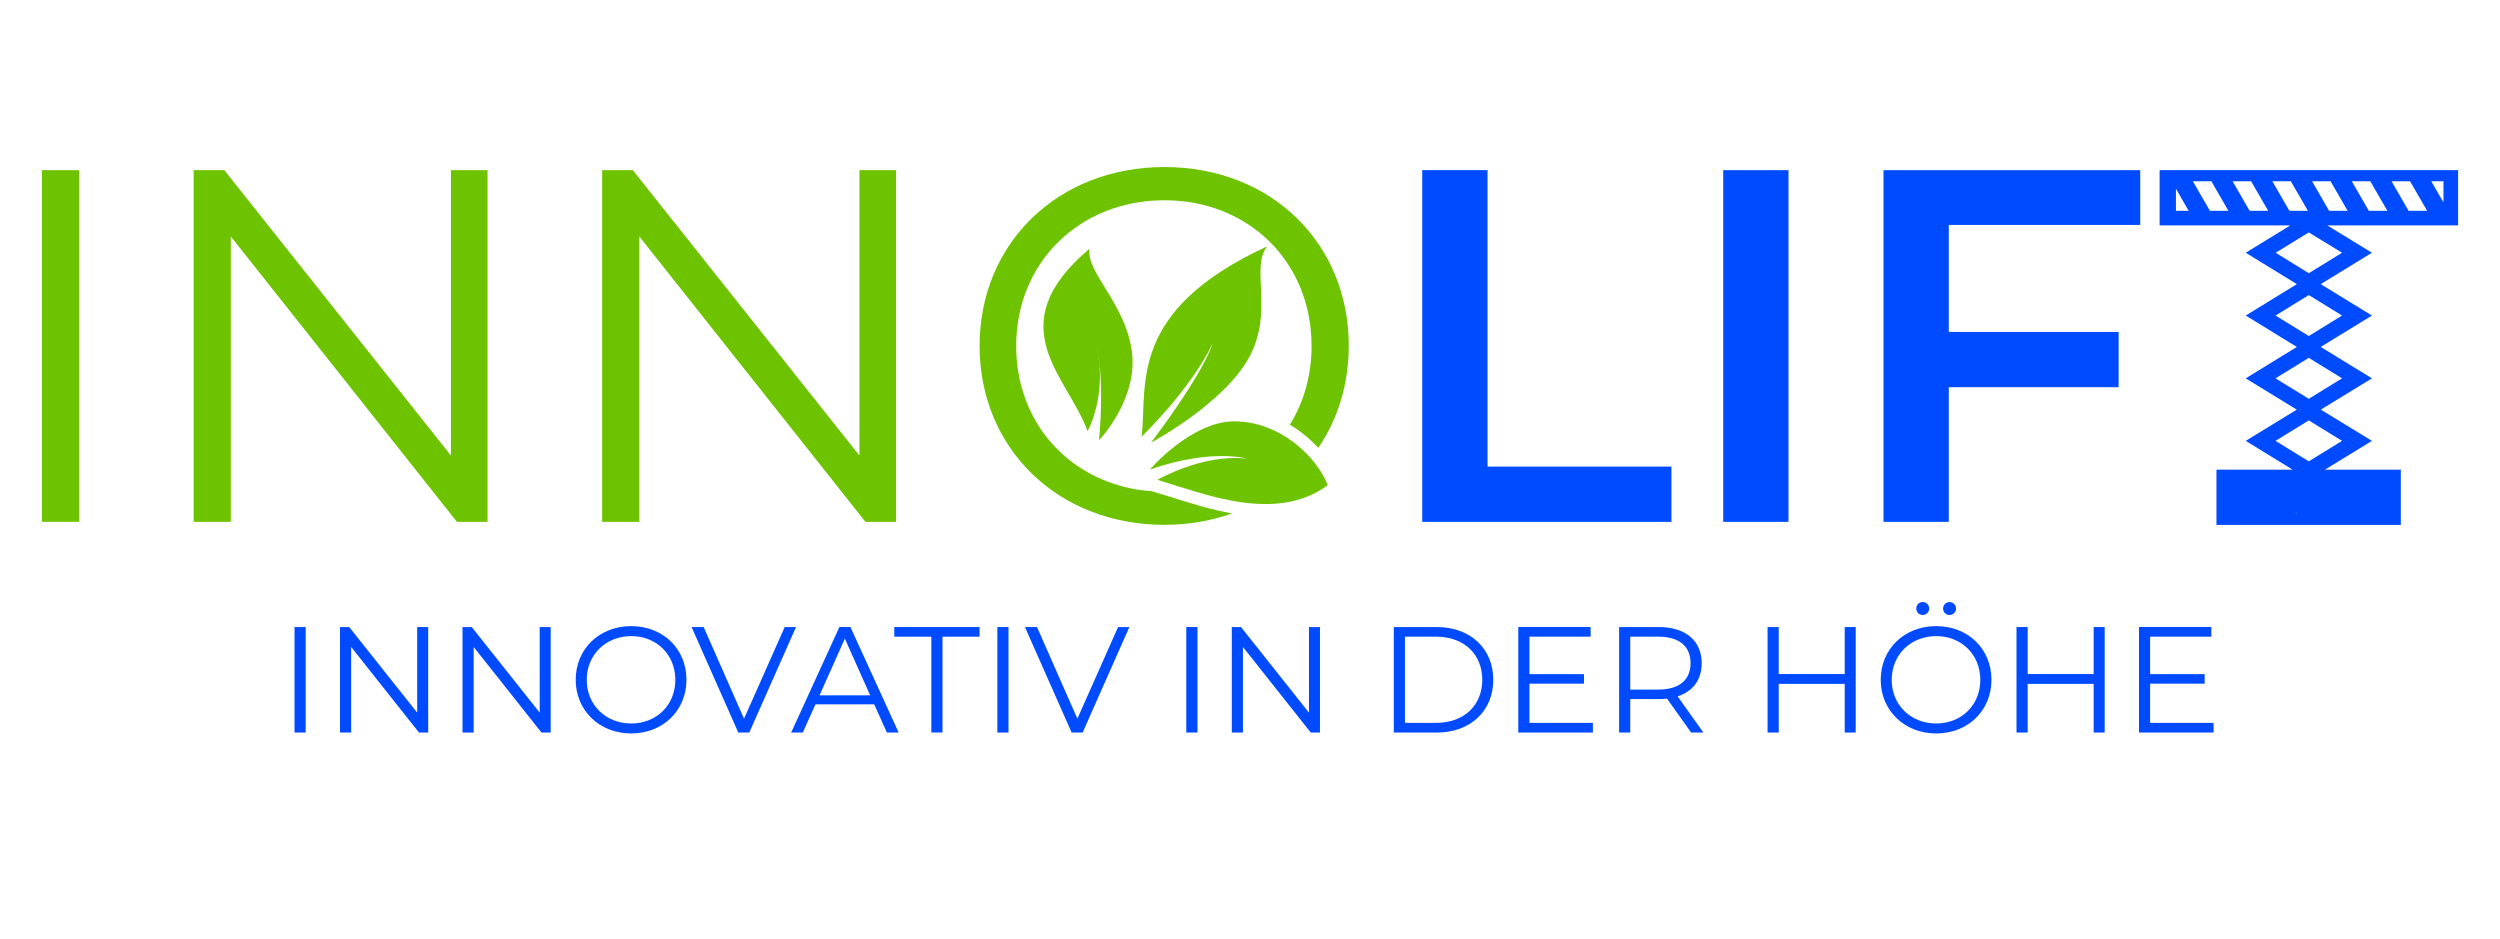
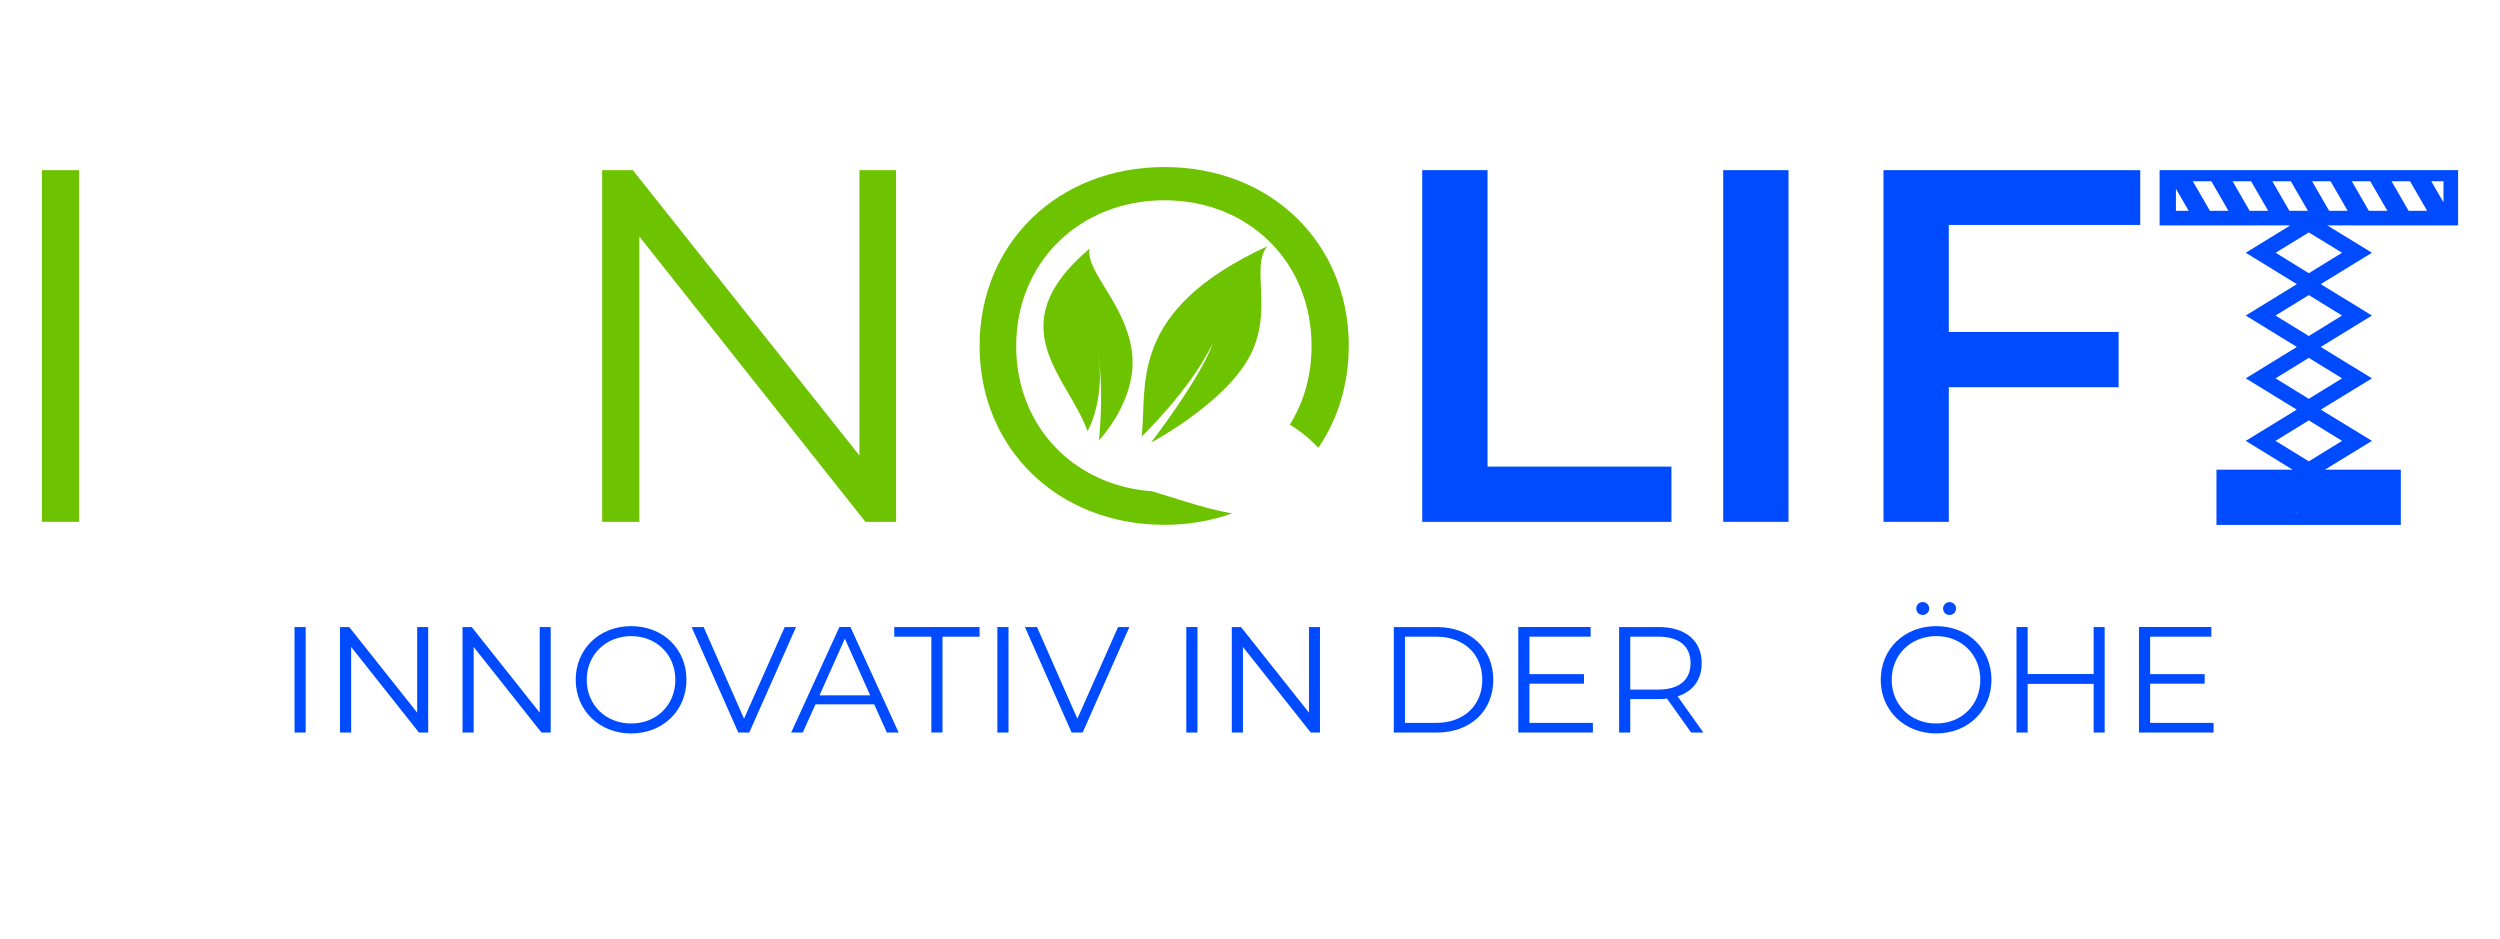
<svg xmlns="http://www.w3.org/2000/svg" id="GRAFIK" viewBox="0 0 656.89 246.77">
  <defs>
    <style>      .cls-1 {        fill: #6ec300;      }      .cls-1, .cls-2 {        stroke-width: 0px;      }      .cls-2 {        fill: #004aff;      }    </style>
  </defs>
  <g>
    <path class="cls-2" d="M77.39,164.76h2.93v27.72h-2.93v-27.72Z" />
    <path class="cls-2" d="M112.51,164.76v27.72h-2.42l-17.82-22.49v22.49h-2.93v-27.72h2.42l17.86,22.49v-22.49h2.89Z" />
    <path class="cls-2" d="M144.7,164.76v27.72h-2.42l-17.82-22.49v22.49h-2.93v-27.72h2.42l17.86,22.49v-22.49h2.89Z" />
    <path class="cls-2" d="M151.27,178.62c0-8.08,6.18-14.1,14.57-14.1s14.53,5.98,14.53,14.1-6.22,14.1-14.53,14.1-14.57-6.02-14.57-14.1ZM177.45,178.62c0-6.61-4.95-11.48-11.6-11.48s-11.68,4.87-11.68,11.48,4.99,11.48,11.68,11.48,11.6-4.87,11.6-11.48Z" />
    <path class="cls-2" d="M209.16,164.76l-12.28,27.72h-2.89l-12.27-27.72h3.17l10.61,24.08,10.69-24.08h2.97Z" />
    <path class="cls-2" d="M229.71,185.07h-15.44l-3.33,7.4h-3.05l12.67-27.72h2.89l12.67,27.72h-3.09l-3.33-7.4ZM228.64,182.7l-6.65-14.89-6.65,14.89h13.3Z" />
    <path class="cls-2" d="M244.72,167.29h-9.74v-2.53h22.41v2.53h-9.74v25.18h-2.93v-25.18Z" />
    <path class="cls-2" d="M262.06,164.76h2.93v27.72h-2.93v-27.72Z" />
    <path class="cls-2" d="M296.75,164.76l-12.28,27.72h-2.89l-12.27-27.72h3.17l10.61,24.08,10.69-24.08h2.97Z" />
    <path class="cls-2" d="M311.71,164.76h2.93v27.72h-2.93v-27.72Z" />
    <path class="cls-2" d="M346.83,164.76v27.72h-2.42l-17.82-22.49v22.49h-2.93v-27.72h2.42l17.86,22.49v-22.49h2.89Z" />
    <path class="cls-2" d="M366.23,164.76h11.29c8.87,0,14.85,5.7,14.85,13.86s-5.98,13.86-14.85,13.86h-11.29v-27.72ZM377.36,189.94c7.37,0,12.12-4.67,12.12-11.32s-4.75-11.33-12.12-11.33h-8.2v22.65h8.2Z" />
    <path class="cls-2" d="M418.54,189.94v2.53h-19.6v-27.72h19.01v2.53h-16.08v9.86h14.33v2.5h-14.33v10.29h16.67Z" />
    <path class="cls-2" d="M444.36,192.48l-6.34-8.91c-.71.08-1.42.12-2.22.12h-7.44v8.79h-2.93v-27.72h10.38c7.05,0,11.32,3.56,11.32,9.5,0,4.36-2.3,7.41-6.33,8.71l6.77,9.5h-3.21ZM444.2,174.26c0-4.43-2.93-6.97-8.47-6.97h-7.37v13.9h7.37c5.54,0,8.47-2.57,8.47-6.93Z" />
-     <path class="cls-2" d="M487.6,164.76v27.72h-2.89v-12.79h-17.34v12.79h-2.93v-27.72h2.93v12.35h17.34v-12.35h2.89Z" />
    <path class="cls-2" d="M494.17,178.62c0-8.08,6.18-14.1,14.57-14.1s14.53,5.98,14.53,14.1-6.22,14.1-14.53,14.1-14.57-6.02-14.57-14.1ZM520.34,178.62c0-6.61-4.95-11.48-11.6-11.48s-11.68,4.87-11.68,11.48,4.99,11.48,11.68,11.48,11.6-4.87,11.6-11.48ZM503.51,159.89c0-.95.75-1.7,1.7-1.7s1.7.75,1.7,1.7-.79,1.7-1.7,1.7-1.7-.71-1.7-1.7ZM510.56,159.89c0-.95.79-1.7,1.7-1.7s1.7.75,1.7,1.7-.75,1.7-1.7,1.7-1.7-.71-1.7-1.7Z" />
    <path class="cls-2" d="M553.01,164.76v27.72h-2.89v-12.79h-17.34v12.79h-2.93v-27.72h2.93v12.35h17.34v-12.35h2.89Z" />
    <path class="cls-2" d="M581.63,189.94v2.53h-19.6v-27.72h19.01v2.53h-16.08v9.86h14.33v2.5h-14.33v10.29h16.67Z" />
  </g>
  <g>
    <path class="cls-1" d="M11.01,44.71h9.77v92.41h-9.77V44.71Z" />
-     <path class="cls-1" d="M128.11,44.71v92.41h-8.05L60.65,62.14v74.98h-9.77V44.71h8.06l59.54,74.98V44.71h9.64Z" />
    <path class="cls-1" d="M235.45,44.71v92.41h-8.05l-59.41-74.98v74.98h-9.77V44.71h8.06l59.54,74.98V44.71h9.64Z" />
    <path class="cls-1" d="M354.39,90.9c0,10.16-2.9,19.3-7.99,26.76-2.14-2.28-4.65-4.39-7.49-6.07,3.66-5.87,5.71-12.9,5.71-20.69,0-22.04-16.5-38.28-38.67-38.28s-38.94,16.23-38.94,38.28c0,17.98,11.02,32.07,27.16,36.69,1.12.33,2.24.59,3.4.82,1.65.33,3.33.53,5.05.66l.56.16c1.39.4,2.87.86,4.42,1.35,4.78,1.52,10.36,3.3,16.14,4.32-5.44,1.95-11.42,3-17.78,3-27.98,0-48.57-20.06-48.57-47.02s20.59-46.99,48.57-46.99,48.44,19.93,48.44,46.99Z" />
    <path class="cls-2" d="M373.7,44.71h17.16v77.89h48.32v14.52h-65.48V44.71Z" />
    <path class="cls-2" d="M452.78,44.71h17.16v92.41h-17.16V44.71Z" />
-     <path class="cls-2" d="M512.06,59.1v28.12h44.62v14.52h-44.62v35.38h-17.16V44.71h67.46v14.39h-50.3Z" />
+     <path class="cls-2" d="M512.06,59.1v28.12h44.62v14.52h-44.62v35.38h-17.16V44.71h67.46v14.39Z" />
    <g>
-       <path class="cls-1" d="M324.53,110.7c-11.44-.11-22.39,12.67-22.39,12.67,16.33-5.62,25.43-2.86,25.43-2.86-11.63-1.33-23.45,5.57-23.45,5.57,12.38,3.69,31.08,11.48,44.77,1.4-3.21-8.02-12.92-16.66-24.35-16.77Z" />
      <path class="cls-1" d="M328.34,93.67c6.41-12.12.13-23.32,4.64-28.95-36.69,16.91-31.51,36.31-32.99,49.98,0,0,12.77-12.24,18.6-24.38,0,0-1.75,6.85-16.15,25.98,0,0,19.35-10.27,25.89-22.64Z" />
      <path class="cls-1" d="M286.27,65.35c-24.1,20.34-5.63,33.66-.51,47.95,0,0,5.26-9.14,2.42-22.21,0,0,2.1,7.84.6,24.6,0,0,10.31-10.7,8.63-23.34-1.69-12.64-12.1-20.82-11.14-27.01Z" />
    </g>
    <g>
      <path class="cls-2" d="M601.5,55.92l.19.31v.02s.01-.33.01-.33h-.2Z" />
      <g>
-         <path class="cls-2" d="M601.5,55.92l.19.31v.02s.01-.33.01-.33h-.2ZM606.98,109.51l-.07.03.07.03.06-.03-.06-.03ZM606.98,105.68l-.07.03.07.04.06-.04-.06-.03Z" />
        <path class="cls-2" d="M645.88,44.7h-78.43v14.52h34.35l-11.72,7.19,13.43,8.25-13.43,8.25,13.43,8.25-13.43,8.25,13.4,8.22-13.4,8.21,12.31,7.56h-20v14.52h48.44v-14.52h-19.93l12.34-7.56-13.43-8.21,13.43-8.22-13.46-8.25,13.46-8.25-13.46-8.25,13.46-8.25-11.74-7.19h34.38v-14.52ZM571.74,55.39v-5.8l3.35,5.8h-3.35ZM580.66,55.39l-4.47-7.76h4.86l4.48,7.76h-4.87ZM591.1,55.39l-4.47-7.76h4.86l4.49,7.76h-4.88ZM601.7,56.25v-.02s-.2-.31-.2-.31h.2v.33ZM601.55,55.39l-4.48-7.76h4.86l4.49,7.76h-4.87ZM603.35,134.95l-.14-.33h.14v.33ZM615.39,115.84l-8.74,5.38-8.75-5.38,8.75-5.38,8.74,5.38ZM606.98,109.51l.06.03-.06.03-.07-.03.07-.03ZM606.91,105.71l.07-.03.06.03-.06.04-.07-.04ZM615.39,99.41l-8.74,5.38-8.75-5.38,8.75-5.38,8.74,5.38ZM615.39,82.91l-8.74,5.38-8.75-5.38,8.75-5.38,8.74,5.38ZM615.39,66.41l-8.74,5.38-8.71-5.38,8.71-5.34,8.74,5.34ZM611.99,55.39l-4.48-7.76h4.86l4.49,7.76h-4.87ZM622.43,55.39l-4.48-7.76h4.86l4.49,7.76h-4.87ZM632.87,55.39l-4.47-7.76h4.86l4.48,7.76h-4.87ZM642.04,53.18l-3.2-5.55h3.2v5.55Z" />
      </g>
      <polygon class="cls-2" points="607.04 109.54 606.98 109.57 606.91 109.54 606.98 109.51 607.04 109.54" />
      <polygon class="cls-2" points="607.04 105.71 606.98 105.75 606.91 105.71 606.98 105.68 607.04 105.71" />
      <polygon class="cls-2" points="601.7 55.92 601.7 56.22 601.69 56.23 601.5 55.92 601.7 55.92" />
    </g>
  </g>
</svg>